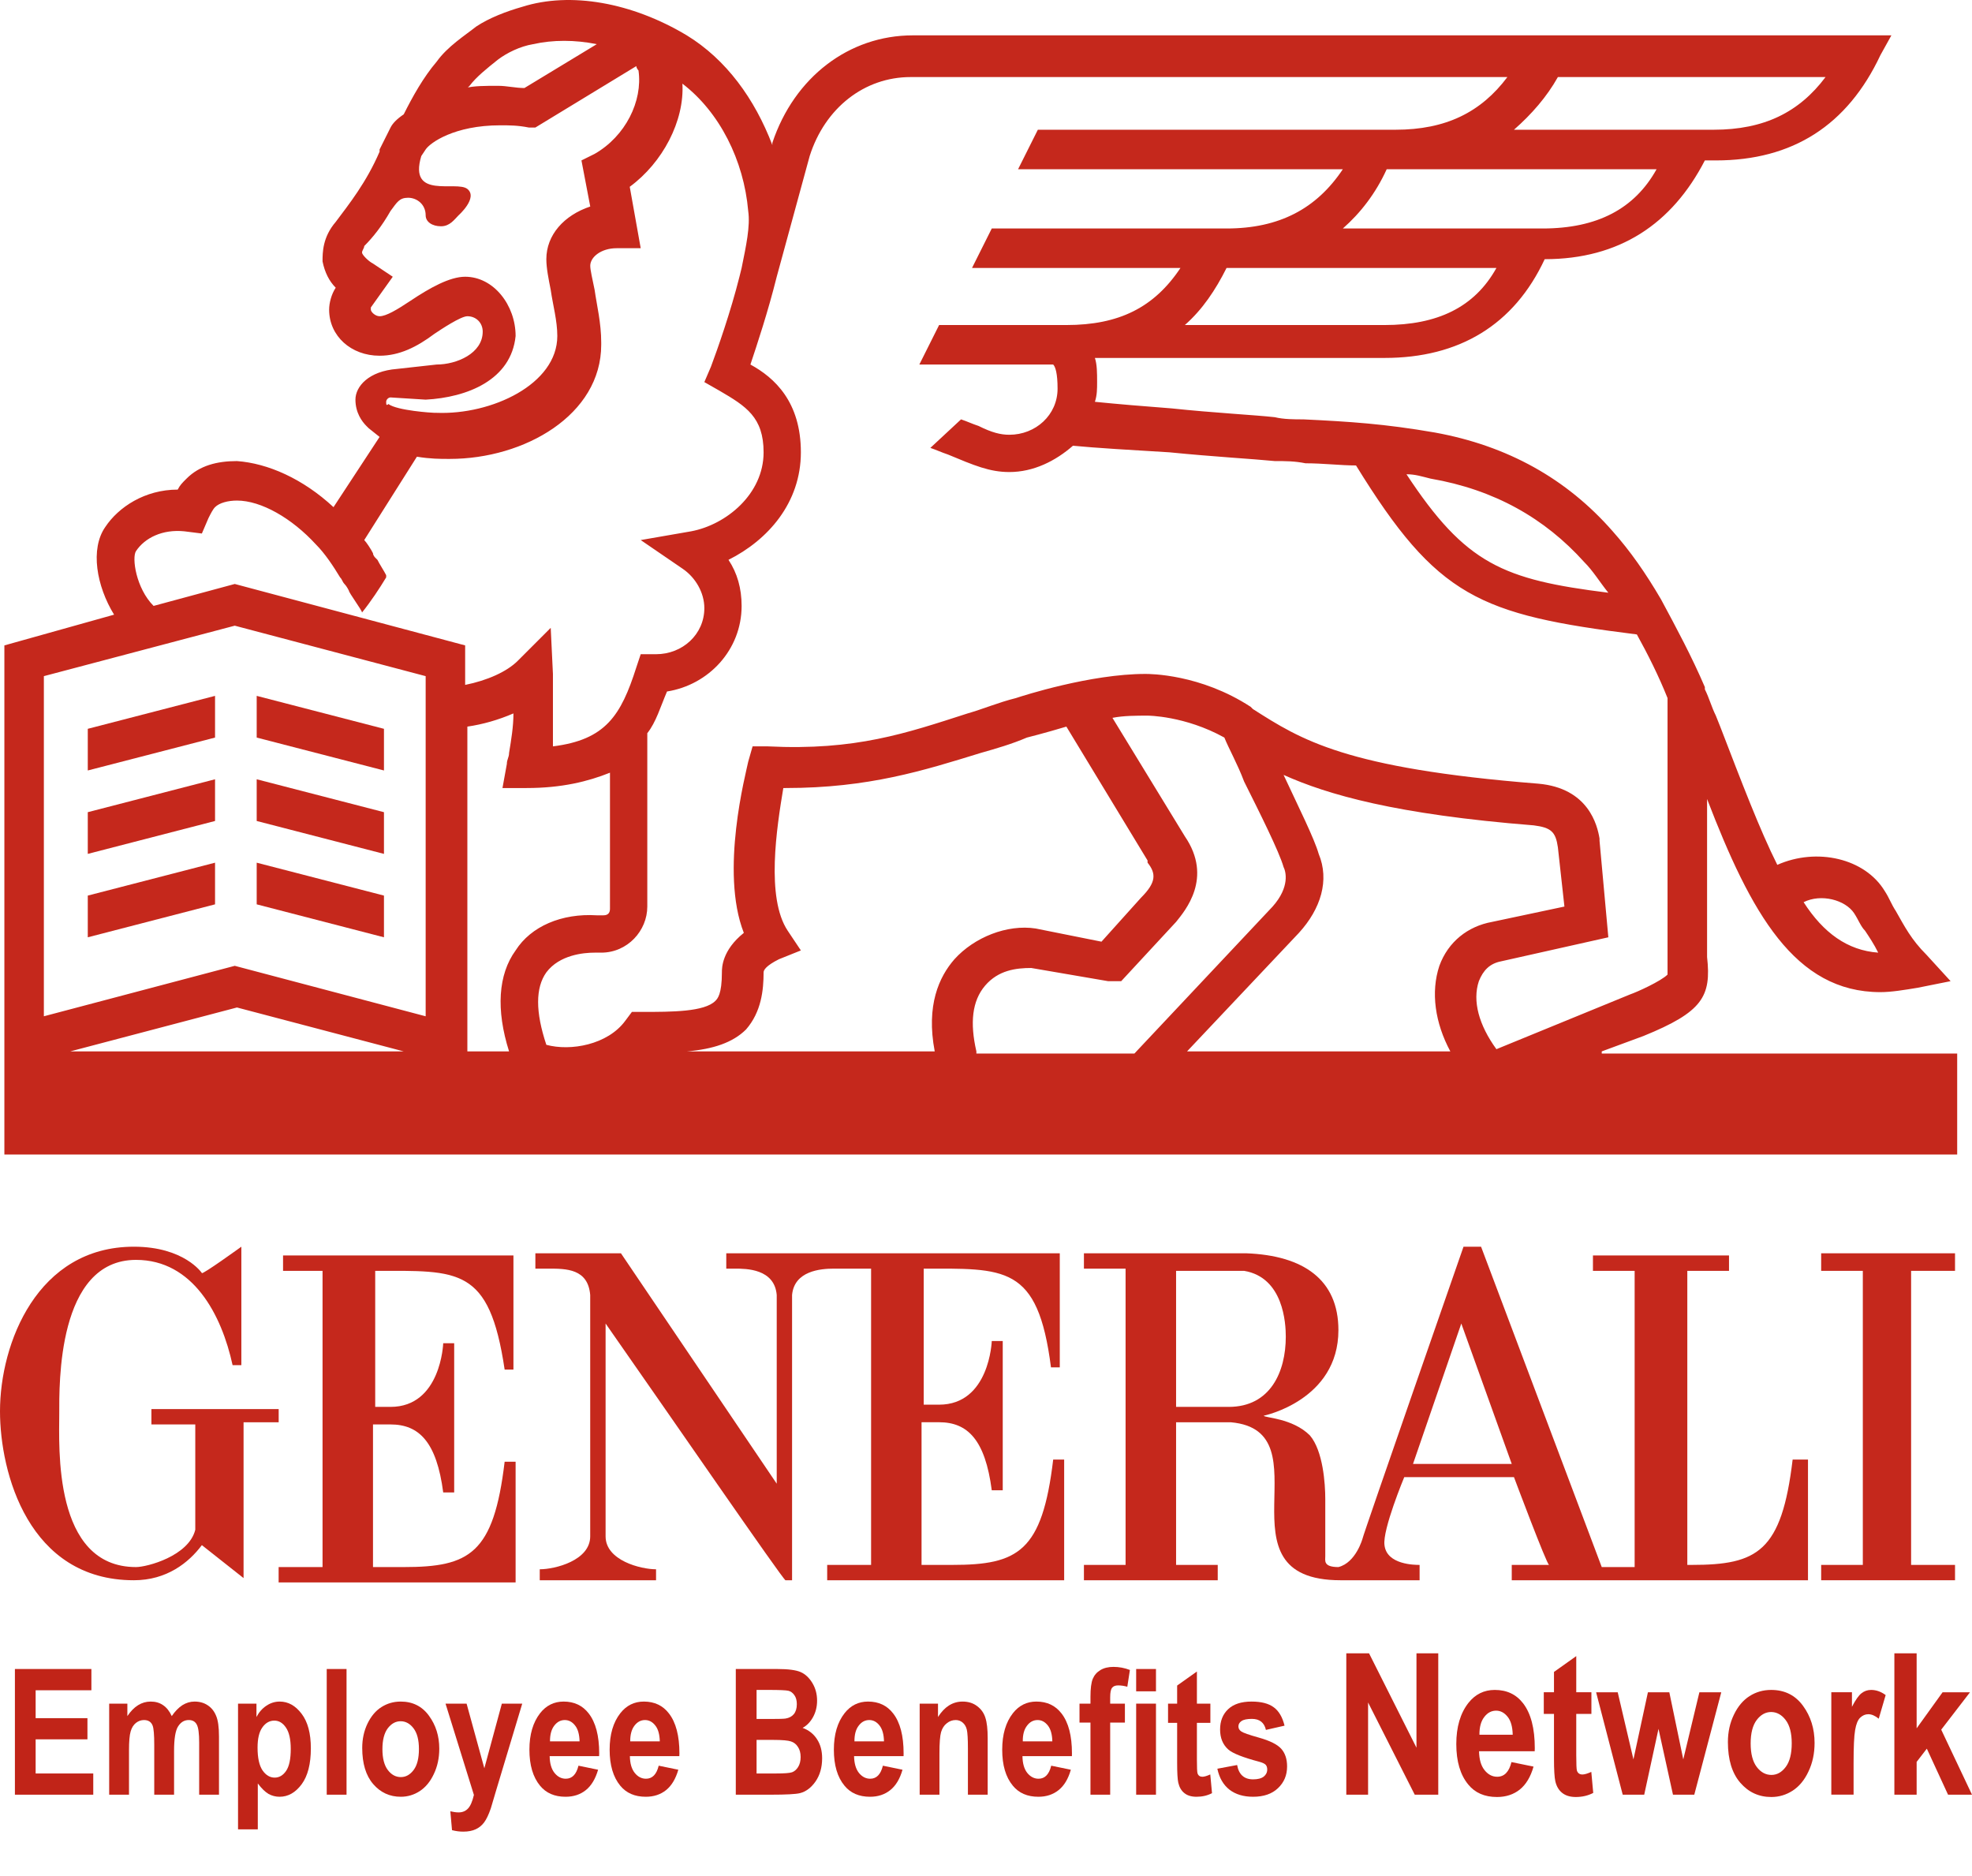
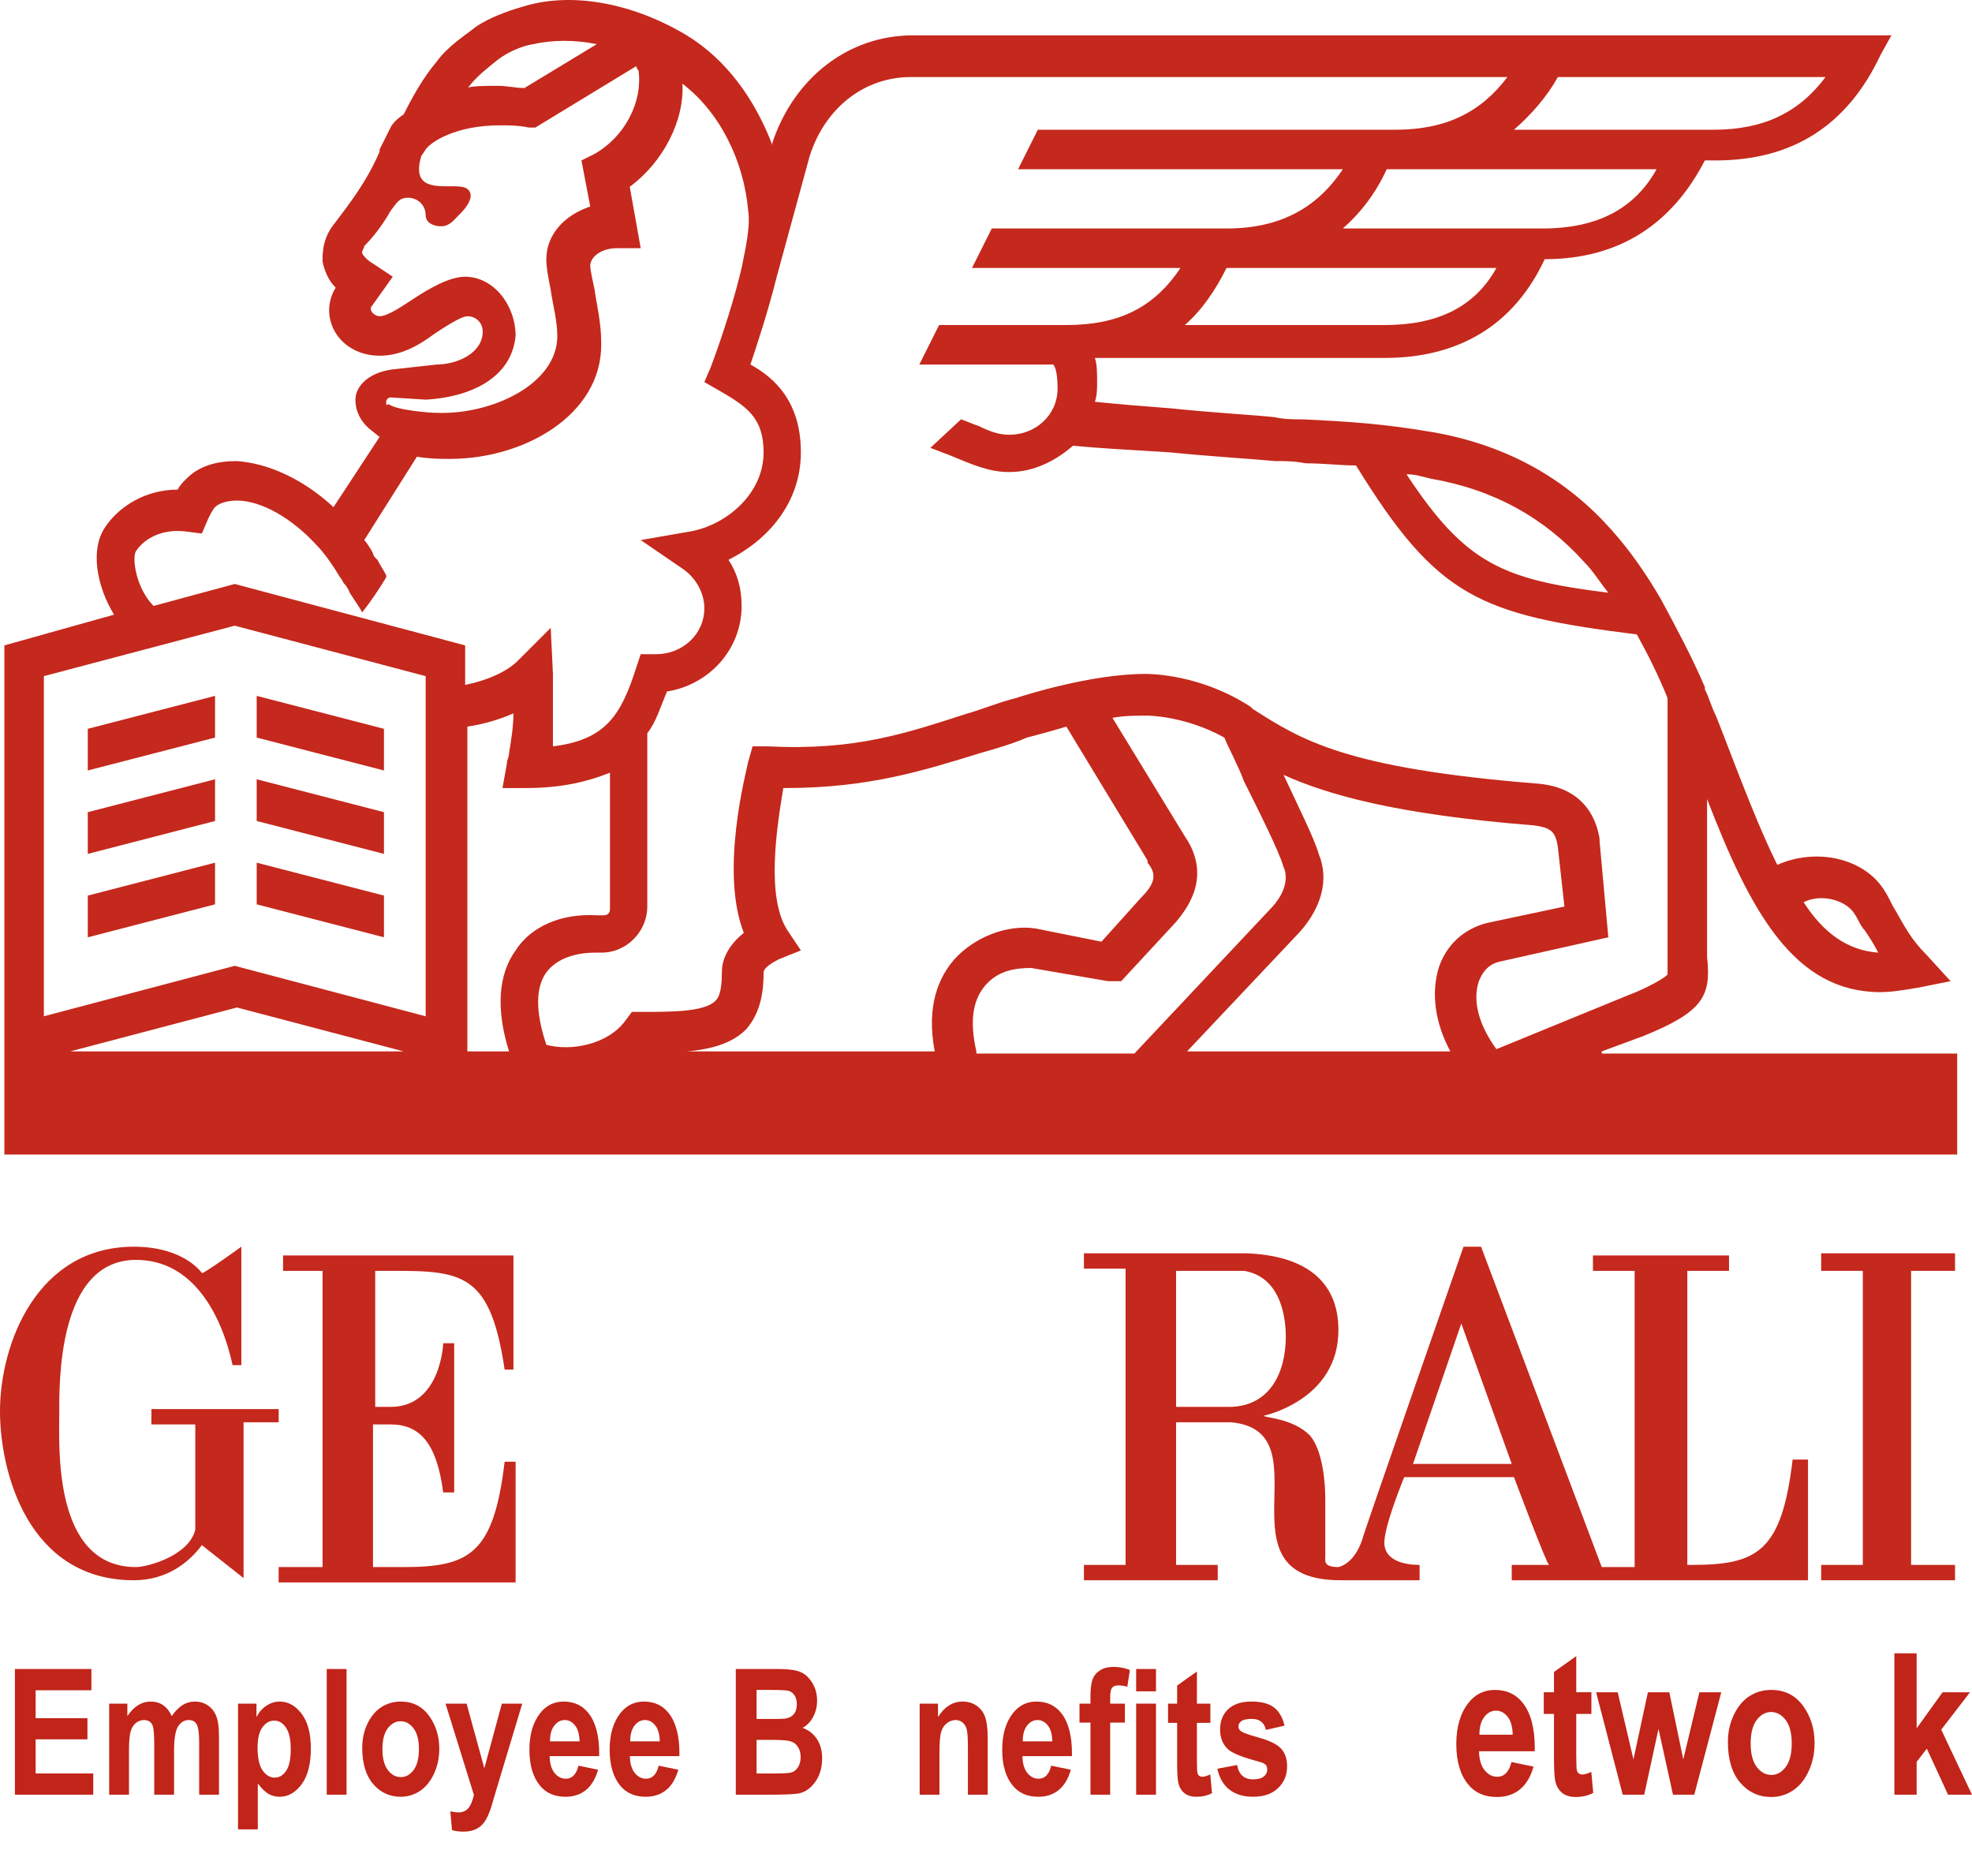
<svg xmlns="http://www.w3.org/2000/svg" width="41" height="39" viewBox="0 0 41 39" fill="none">
  <g clip-path="url(#clip0_6938_89537)">
    <path d="M7.801 29.201V26.419C9.534 26.419 10.173 26.327 10.492 28.471H10.675V26.099H5.885V26.419H6.706V32.577H5.793V32.896H10.72V30.387H10.492C10.264 32.303 9.762 32.577 8.394 32.577H7.755V29.612H8.12C8.713 29.612 9.078 29.977 9.215 31.026H9.443V27.924H9.215C9.215 27.924 9.169 29.247 8.12 29.247H7.801V29.201Z" fill="#C5281C" />
    <path d="M5.839 29.293H3.148V29.612H4.06V31.802C3.923 32.349 3.056 32.577 2.828 32.577C1.095 32.577 1.232 30.068 1.232 29.384C1.232 28.791 1.186 26.191 2.828 26.191C4.014 26.191 4.608 27.331 4.836 28.38H5.018C5.018 27.97 5.018 25.917 5.018 25.917C5.018 25.917 4.197 26.51 4.197 26.464C4.197 26.464 3.832 25.917 2.783 25.917C0.776 25.917 0 27.924 0 29.338C0 30.616 0.593 32.851 2.783 32.851C3.467 32.851 3.923 32.486 4.197 32.121L5.064 32.806V29.567H5.794V29.293H5.839Z" fill="#C5281C" />
    <path d="M37.271 30.342C37.042 32.258 36.541 32.532 35.172 32.532H35.081V26.419H35.948V26.099H33.119V26.419H33.986V32.577H33.302L30.793 25.917H30.428C30.428 25.917 28.329 31.939 28.329 31.984C28.329 31.984 28.192 32.486 27.827 32.577C27.508 32.577 27.554 32.441 27.554 32.349V31.163C27.554 30.844 27.508 30.16 27.234 29.84C26.869 29.475 26.276 29.475 26.276 29.43C26.276 29.43 27.827 29.11 27.827 27.651C27.827 26.601 27.098 26.099 25.912 26.054H22.536V26.373H23.402V32.532H22.536V32.851H25.318V32.532H24.452V29.567H25.592C27.599 29.749 25.227 32.851 27.873 32.851H29.515V32.532C29.424 32.532 28.831 32.532 28.785 32.121C28.74 31.802 29.196 30.707 29.196 30.707H31.477C31.477 30.707 32.161 32.532 32.207 32.532H31.431V32.851H37.59V30.342H37.271ZM25.547 29.247H24.452V26.419H25.866C26.687 26.556 26.733 27.514 26.733 27.787C26.733 28.517 26.413 29.247 25.547 29.247ZM29.378 30.433L30.382 27.514L31.431 30.433H29.378Z" fill="#C5281C" />
-     <path d="M19.16 26.373C20.893 26.373 21.578 26.282 21.851 28.426H22.034V26.054H15.1V26.373H15.282C15.51 26.373 16.103 26.373 16.149 26.921V30.844L12.91 26.054H11.131V26.373H11.405C11.77 26.373 12.226 26.373 12.271 26.921V31.939C12.271 32.44 11.541 32.623 11.222 32.623V32.851H13.64V32.623C13.321 32.623 12.591 32.44 12.591 31.939V27.514C13.868 29.338 16.286 32.851 16.331 32.851H16.468V26.921C16.514 26.419 17.061 26.373 17.335 26.373H18.111V32.532H17.198V32.851H22.125V30.342H21.897C21.669 32.258 21.167 32.532 19.799 32.532H19.16V29.566H19.525C20.118 29.566 20.483 29.931 20.62 30.981H20.848V27.878H20.62C20.62 27.878 20.574 29.201 19.525 29.201H19.205V26.373H19.16Z" fill="#C5281C" />
    <path d="M37.864 26.419H38.73V32.532H37.864V32.851H40.647V32.532H39.734V26.419H40.647V26.054H37.864V26.419Z" fill="#C5281C" />
    <path d="M33.302 21.857L34.169 21.537C35.4 21.036 35.583 20.716 35.492 19.895V16.61C36.404 18.983 37.316 20.625 39.096 20.625C39.324 20.625 39.597 20.579 39.871 20.534L40.555 20.397L40.054 19.849C39.734 19.53 39.597 19.256 39.415 18.937C39.324 18.8 39.278 18.663 39.187 18.526C38.776 17.842 37.773 17.614 36.952 17.979C36.587 17.249 36.222 16.291 35.765 15.105L35.674 14.877C35.583 14.694 35.537 14.512 35.446 14.33V14.284C35.172 13.645 34.853 13.052 34.534 12.459C34.214 11.912 33.895 11.456 33.53 11.045C32.572 9.95 31.34 9.266 29.835 8.992C28.786 8.81 28.056 8.764 27.098 8.718C26.915 8.718 26.687 8.718 26.505 8.673C26.094 8.627 25.227 8.582 24.361 8.49C23.768 8.445 23.22 8.399 22.764 8.353C22.81 8.217 22.81 8.08 22.81 7.943C22.81 7.76 22.81 7.578 22.764 7.441H28.786C30.337 7.441 31.477 6.757 32.116 5.388C33.667 5.388 34.762 4.658 35.446 3.335H35.674C37.271 3.335 38.411 2.605 39.096 1.146L39.324 0.735H18.978C17.655 0.735 16.514 1.602 16.058 2.97V3.016C15.693 2.058 15.1 1.237 14.279 0.735C13.138 0.051 11.861 -0.177 10.857 0.142C10.538 0.233 10.173 0.37 9.899 0.553C9.671 0.735 9.306 0.963 9.078 1.283C8.805 1.602 8.576 2.012 8.394 2.377C8.257 2.469 8.166 2.56 8.12 2.651L7.892 3.107V3.153C7.618 3.792 7.253 4.248 6.98 4.613C6.706 4.932 6.706 5.251 6.706 5.434C6.752 5.662 6.843 5.844 6.98 5.981C6.889 6.118 6.843 6.301 6.843 6.437C6.843 6.985 7.299 7.395 7.892 7.395C8.303 7.395 8.668 7.213 9.033 6.939C9.169 6.848 9.58 6.574 9.717 6.574C9.899 6.574 10.036 6.711 10.036 6.894C10.036 7.35 9.489 7.578 9.078 7.578L8.257 7.669C7.664 7.715 7.39 8.034 7.39 8.308C7.39 8.582 7.527 8.764 7.618 8.855L7.664 8.901L7.892 9.083L6.934 10.543C6.295 9.95 5.566 9.631 4.927 9.585C4.516 9.585 4.151 9.676 3.878 9.95C3.786 10.041 3.741 10.087 3.695 10.178C3.011 10.178 2.463 10.543 2.19 10.954C1.87 11.41 2.007 12.185 2.372 12.778L0.091 13.417V24.001H40.692V21.902H33.302V21.857ZM38.548 18.983C38.639 19.12 38.685 19.256 38.776 19.348C38.867 19.485 38.959 19.621 39.05 19.804C38.411 19.758 37.91 19.393 37.499 18.755C37.864 18.572 38.366 18.709 38.548 18.983ZM29.744 9.95C31.067 10.178 32.116 10.771 32.937 11.684C33.12 11.866 33.256 12.094 33.439 12.322C31.249 12.049 30.474 11.729 29.242 9.859C29.424 9.859 29.561 9.905 29.744 9.95ZM28.786 6.757H24.634C24.999 6.437 25.273 6.027 25.501 5.571H31.112C30.656 6.392 29.881 6.757 28.786 6.757ZM32.07 4.75H27.919C28.284 4.43 28.603 4.02 28.831 3.518H34.442C33.986 4.339 33.211 4.75 32.07 4.75ZM32.39 1.602H37.955C37.408 2.332 36.678 2.697 35.629 2.697H31.477C31.842 2.377 32.161 2.012 32.39 1.602ZM9.763 1.784C9.899 1.602 10.127 1.419 10.356 1.237C10.538 1.1 10.812 0.963 11.085 0.918C11.496 0.826 11.952 0.826 12.408 0.918L10.903 1.83C10.72 1.83 10.538 1.784 10.356 1.784C10.082 1.784 9.854 1.784 9.671 1.83C9.717 1.83 9.717 1.83 9.763 1.784ZM8.029 8.353C8.029 8.308 8.075 8.262 8.12 8.262L8.85 8.308C9.717 8.262 10.629 7.897 10.72 6.985C10.72 6.346 10.264 5.753 9.671 5.753C9.352 5.753 8.941 5.981 8.531 6.255C8.257 6.437 8.029 6.574 7.892 6.574C7.801 6.574 7.71 6.483 7.71 6.437C7.71 6.437 7.71 6.437 7.71 6.392L8.166 5.753L7.755 5.479C7.664 5.434 7.527 5.297 7.527 5.251C7.527 5.206 7.573 5.16 7.573 5.115C7.755 4.932 7.938 4.704 8.12 4.385C8.257 4.202 8.303 4.111 8.485 4.111C8.668 4.111 8.85 4.248 8.85 4.476C8.85 4.613 8.987 4.704 9.169 4.704C9.352 4.704 9.443 4.567 9.534 4.476C9.534 4.476 9.945 4.111 9.717 3.928C9.489 3.746 8.485 4.157 8.759 3.244L8.85 3.107C8.941 2.97 9.443 2.605 10.401 2.605C10.584 2.605 10.766 2.605 10.994 2.651H11.131L13.23 1.374C13.23 1.419 13.275 1.465 13.275 1.465C13.366 2.104 13.002 2.834 12.363 3.199L12.089 3.335L12.272 4.293C11.724 4.476 11.359 4.886 11.359 5.388C11.359 5.571 11.405 5.799 11.45 6.027C11.496 6.346 11.587 6.666 11.587 6.985C11.587 7.989 10.219 8.627 9.078 8.582H9.033C8.987 8.582 8.257 8.536 8.075 8.399C8.029 8.445 8.029 8.399 8.029 8.353ZM2.828 11.456C3.011 11.182 3.376 10.999 3.832 11.045L4.197 11.091L4.334 10.771C4.38 10.68 4.425 10.589 4.471 10.543C4.562 10.452 4.744 10.406 4.927 10.406C5.429 10.406 6.067 10.771 6.569 11.319C6.752 11.501 6.934 11.775 7.071 12.003C7.117 12.049 7.117 12.094 7.162 12.14C7.208 12.185 7.253 12.277 7.253 12.277C7.253 12.322 7.527 12.687 7.527 12.733C7.71 12.505 7.892 12.231 8.029 12.003V11.957C7.983 11.866 7.892 11.729 7.847 11.638L7.801 11.592C7.801 11.592 7.755 11.547 7.755 11.501C7.71 11.41 7.618 11.273 7.573 11.227L8.668 9.494C8.941 9.54 9.169 9.54 9.306 9.54H9.352C10.903 9.54 12.5 8.627 12.5 7.167V7.122C12.5 6.711 12.408 6.346 12.363 6.027C12.317 5.799 12.272 5.616 12.272 5.525C12.272 5.343 12.5 5.16 12.819 5.16H13.321L13.093 3.883C13.777 3.381 14.233 2.514 14.188 1.739C14.963 2.332 15.465 3.335 15.556 4.385C15.602 4.704 15.511 5.115 15.419 5.571L15.374 5.753C15.191 6.483 14.918 7.259 14.781 7.624L14.644 7.943L14.963 8.125C15.511 8.445 15.876 8.673 15.876 9.403C15.876 10.27 15.1 10.908 14.37 11.045L13.321 11.227L14.188 11.82C14.461 12.003 14.644 12.322 14.644 12.642C14.644 13.189 14.188 13.6 13.64 13.6H13.321L13.23 13.873C12.91 14.877 12.591 15.379 11.496 15.516C11.496 15.196 11.496 14.877 11.496 14.466C11.496 14.375 11.496 14.101 11.496 14.01L11.45 13.052L10.766 13.736C10.538 13.965 10.127 14.147 9.671 14.238V13.417L4.881 12.14L3.193 12.596C2.828 12.231 2.737 11.592 2.828 11.456ZM1.46 21.857L4.927 20.944L8.394 21.857H1.46ZM8.85 21.127L4.881 20.078L0.912 21.127V14.056L4.881 13.007L8.85 14.056V21.127ZM10.72 19.758C10.356 20.26 10.31 20.99 10.584 21.857H9.717V15.105C10.036 15.059 10.356 14.968 10.675 14.831C10.675 15.105 10.629 15.379 10.584 15.652C10.584 15.744 10.538 15.789 10.538 15.881L10.447 16.382H10.949C11.678 16.382 12.226 16.246 12.682 16.063V18.892C12.682 18.983 12.636 19.028 12.545 19.028H12.408C11.678 18.983 11.04 19.256 10.72 19.758ZM19.844 19.941C19.525 20.306 19.251 20.899 19.434 21.857H14.279C14.826 21.811 15.237 21.674 15.511 21.401C15.83 21.036 15.876 20.579 15.876 20.214C15.876 20.169 15.921 20.078 16.195 19.941L16.651 19.758L16.377 19.348C15.921 18.663 16.149 17.204 16.286 16.382H16.332C18.065 16.382 19.206 16.017 20.392 15.652C20.711 15.561 21.03 15.47 21.35 15.333C21.35 15.333 21.715 15.242 22.171 15.105L23.859 17.888V17.933C24.041 18.162 24.041 18.344 23.722 18.663L22.901 19.576L21.532 19.302C20.939 19.211 20.255 19.485 19.844 19.941ZM20.3 21.857C20.164 21.264 20.209 20.808 20.483 20.488C20.757 20.169 21.122 20.123 21.441 20.123L23.038 20.397H23.083H23.311L24.452 19.165C24.634 18.937 25.227 18.253 24.634 17.386L23.129 14.923C23.357 14.877 23.631 14.877 23.859 14.877C23.859 14.877 24.634 14.877 25.456 15.333C25.547 15.561 25.729 15.881 25.866 16.246C26.185 16.884 26.596 17.705 26.687 18.025C26.733 18.116 26.824 18.435 26.459 18.846L23.585 21.902H20.3V21.857ZM30.154 21.857H24.68L27.006 19.393C27.463 18.892 27.645 18.298 27.417 17.751C27.326 17.432 27.006 16.793 26.687 16.109C27.6 16.519 29.014 16.93 31.888 17.158C32.253 17.204 32.344 17.295 32.39 17.614L32.526 18.846L31.021 19.165C30.519 19.256 30.109 19.576 29.926 20.078C29.744 20.625 29.835 21.264 30.154 21.857ZM30.747 20.397C30.838 20.169 30.975 20.032 31.203 19.986L33.439 19.485L33.256 17.477V17.432C33.211 17.158 33.028 16.382 31.979 16.291C27.965 15.972 27.052 15.379 26.049 14.74L26.003 14.694C24.954 14.01 23.904 14.01 23.813 14.01C22.673 14.01 21.259 14.466 21.122 14.512C20.757 14.603 20.437 14.74 20.118 14.831C18.841 15.242 17.791 15.607 15.967 15.516H15.647L15.556 15.835C15.511 16.063 14.963 18.116 15.465 19.393C15.009 19.758 15.009 20.123 15.009 20.214C15.009 20.671 14.918 20.762 14.872 20.808C14.644 21.036 13.96 21.036 13.366 21.036H13.138L13.002 21.218C12.636 21.72 11.861 21.857 11.359 21.72C11.131 21.036 11.131 20.534 11.359 20.214C11.633 19.849 12.135 19.804 12.363 19.804H12.5C13.047 19.804 13.458 19.348 13.458 18.846V15.242C13.64 15.014 13.731 14.694 13.868 14.375C14.735 14.238 15.419 13.508 15.419 12.596C15.419 12.231 15.328 11.912 15.146 11.638C15.967 11.227 16.651 10.452 16.651 9.403C16.651 8.353 16.104 7.852 15.602 7.578C15.739 7.167 15.967 6.483 16.149 5.753L16.834 3.244C17.153 2.241 17.974 1.602 18.932 1.602H31.34C30.793 2.332 30.063 2.697 29.014 2.697H21.578L21.167 3.518H27.919C27.372 4.339 26.596 4.75 25.501 4.75H20.62L20.209 5.571H24.543C23.996 6.392 23.266 6.757 22.171 6.757H19.525L19.114 7.578H21.897C21.943 7.624 21.988 7.76 21.988 8.08C21.988 8.627 21.532 9.038 20.985 9.038C20.802 9.038 20.62 8.992 20.346 8.855C20.209 8.81 20.118 8.764 19.981 8.718L19.343 9.311C19.479 9.357 19.571 9.403 19.707 9.448C20.255 9.676 20.574 9.813 20.985 9.813C21.487 9.813 21.943 9.585 22.308 9.266C22.764 9.311 23.54 9.357 24.315 9.403C25.227 9.494 26.049 9.54 26.505 9.585C26.733 9.585 26.915 9.585 27.143 9.631C27.508 9.631 27.873 9.676 28.193 9.676C29.881 12.414 30.747 12.778 34.032 13.189C34.26 13.6 34.488 14.056 34.67 14.512V19.849V19.895C34.67 20.123 34.67 20.214 34.67 20.26C34.534 20.397 34.032 20.625 33.895 20.671L31.112 21.811C30.747 21.309 30.61 20.808 30.747 20.397Z" fill="#C5281C" />
    <path d="M7.983 16.017V15.151L5.337 14.466V15.333L7.983 16.017Z" fill="#C5281C" />
    <path d="M1.825 15.151V16.017L4.471 15.333V14.466L1.825 15.151Z" fill="#C5281C" />
    <path d="M1.825 16.884V17.751L4.471 17.067V16.2L1.825 16.884Z" fill="#C5281C" />
    <path d="M7.983 17.751V16.884L5.337 16.2V17.067L7.983 17.751Z" fill="#C5281C" />
    <path d="M7.983 19.485V18.618L5.337 17.934V18.8L7.983 19.485Z" fill="#C5281C" />
    <path d="M1.825 18.618V19.485L4.471 18.8V17.934L1.825 18.618Z" fill="#C5281C" />
    <path d="M0.31 37.309V34.696H1.9V35.138H0.741V35.718H1.818V36.158H0.741V36.868H1.939V37.309H0.31Z" fill="#C12418" />
    <path d="M2.27 35.416H2.648V35.675C2.716 35.574 2.79 35.498 2.871 35.448C2.952 35.398 3.039 35.373 3.133 35.373C3.233 35.373 3.319 35.398 3.391 35.448C3.465 35.498 3.525 35.574 3.571 35.675C3.64 35.574 3.714 35.498 3.792 35.448C3.872 35.398 3.956 35.373 4.045 35.373C4.151 35.373 4.242 35.399 4.318 35.45C4.395 35.5 4.453 35.572 4.492 35.666C4.533 35.76 4.553 35.904 4.553 36.099V37.309H4.141V36.227C4.141 36.038 4.125 35.913 4.091 35.851C4.058 35.788 4.002 35.757 3.924 35.757C3.832 35.757 3.759 35.801 3.703 35.889C3.647 35.975 3.619 36.146 3.619 36.4V37.309H3.207V36.272C3.207 36.066 3.196 35.934 3.174 35.874C3.144 35.796 3.084 35.757 2.994 35.757C2.933 35.757 2.877 35.777 2.826 35.817C2.775 35.858 2.738 35.917 2.716 35.995C2.693 36.073 2.682 36.204 2.682 36.389V37.309H2.27V35.416" fill="#C12418" />
    <path d="M4.949 35.416H5.332V35.694C5.384 35.594 5.453 35.516 5.539 35.459C5.624 35.402 5.716 35.373 5.815 35.373C5.992 35.373 6.144 35.458 6.271 35.627C6.399 35.795 6.463 36.035 6.463 36.345C6.463 36.67 6.399 36.92 6.271 37.093C6.143 37.265 5.99 37.352 5.813 37.352C5.731 37.352 5.654 37.332 5.583 37.293C5.513 37.252 5.439 37.18 5.36 37.075V38.029H4.949V35.416ZM5.355 36.331C5.355 36.544 5.39 36.702 5.458 36.803C5.528 36.904 5.613 36.954 5.711 36.954C5.805 36.954 5.884 36.908 5.948 36.815C6.013 36.721 6.045 36.569 6.045 36.357C6.045 36.157 6.011 36.009 5.945 35.914C5.88 35.817 5.799 35.769 5.704 35.769C5.605 35.769 5.521 35.816 5.455 35.91C5.388 36.003 5.355 36.143 5.355 36.331Z" fill="#C12418" />
    <path d="M6.793 37.309V34.696H7.205V37.309H6.793Z" fill="#C12418" />
    <path d="M7.531 36.336C7.531 36.151 7.568 35.982 7.641 35.83C7.715 35.678 7.811 35.563 7.93 35.488C8.049 35.412 8.182 35.373 8.331 35.373C8.58 35.373 8.776 35.471 8.919 35.668C9.061 35.862 9.133 36.09 9.133 36.352C9.133 36.547 9.095 36.722 9.02 36.879C8.947 37.036 8.849 37.154 8.728 37.234C8.608 37.312 8.476 37.352 8.333 37.352C8.102 37.352 7.911 37.264 7.759 37.088C7.607 36.912 7.531 36.661 7.531 36.336ZM7.951 36.362C7.951 36.554 7.989 36.699 8.064 36.797C8.138 36.895 8.229 36.943 8.334 36.943C8.438 36.943 8.526 36.894 8.6 36.795C8.674 36.697 8.71 36.551 8.71 36.359C8.71 36.171 8.673 36.028 8.598 35.929C8.523 35.831 8.434 35.782 8.329 35.782C8.226 35.782 8.137 35.831 8.062 35.929C7.988 36.028 7.951 36.172 7.951 36.362Z" fill="#C12418" />
    <path d="M9.263 35.416H9.701L10.07 36.76L10.434 35.416H10.858L10.31 37.237L10.205 37.592C10.159 37.725 10.113 37.822 10.066 37.884C10.021 37.946 9.963 37.993 9.892 38.027C9.822 38.06 9.735 38.077 9.632 38.077C9.552 38.077 9.474 38.066 9.398 38.046L9.363 37.654C9.427 37.669 9.484 37.677 9.535 37.677C9.614 37.677 9.678 37.651 9.728 37.599C9.779 37.547 9.821 37.452 9.853 37.314L9.263 35.416Z" fill="#C12418" />
    <path d="M12.027 36.706L12.435 36.79C12.38 36.98 12.295 37.122 12.18 37.214C12.065 37.306 11.924 37.352 11.759 37.352C11.53 37.352 11.353 37.275 11.228 37.122C11.081 36.944 11.007 36.694 11.007 36.373C11.007 36.057 11.082 35.804 11.23 35.614C11.356 35.454 11.519 35.373 11.718 35.373C11.94 35.373 12.114 35.456 12.24 35.62C12.385 35.807 12.458 36.084 12.458 36.45L12.456 36.507H11.428C11.43 36.657 11.463 36.773 11.528 36.855C11.593 36.936 11.671 36.977 11.763 36.977C11.895 36.977 11.983 36.887 12.027 36.706ZM12.05 36.2C12.046 36.053 12.015 35.943 11.955 35.869C11.896 35.794 11.825 35.757 11.743 35.757C11.657 35.757 11.584 35.795 11.524 35.873C11.464 35.951 11.434 36.06 11.435 36.2H12.05" fill="#C12418" />
    <path d="M13.695 36.706L14.103 36.79C14.048 36.98 13.963 37.122 13.848 37.214C13.733 37.306 13.592 37.352 13.427 37.352C13.198 37.352 13.021 37.275 12.896 37.122C12.749 36.944 12.675 36.694 12.675 36.373C12.675 36.057 12.749 35.804 12.898 35.614C13.024 35.454 13.187 35.373 13.386 35.373C13.608 35.373 13.783 35.456 13.908 35.62C14.053 35.807 14.126 36.084 14.126 36.45L14.124 36.507H13.096C13.098 36.657 13.131 36.773 13.196 36.855C13.261 36.936 13.339 36.977 13.431 36.977C13.563 36.977 13.651 36.887 13.695 36.706ZM13.718 36.2C13.714 36.053 13.683 35.943 13.623 35.869C13.564 35.794 13.493 35.757 13.411 35.757C13.325 35.757 13.252 35.795 13.192 35.873C13.132 35.951 13.102 36.06 13.103 36.2H13.718" fill="#C12418" />
    <path d="M15.298 34.696H16.156C16.39 34.696 16.554 34.718 16.649 34.761C16.744 34.803 16.824 34.879 16.89 34.987C16.955 35.095 16.988 35.217 16.988 35.354C16.988 35.48 16.96 35.594 16.904 35.696C16.848 35.797 16.776 35.872 16.687 35.92C16.814 35.966 16.913 36.043 16.984 36.152C17.057 36.261 17.093 36.395 17.093 36.551C17.093 36.741 17.047 36.902 16.956 37.034C16.864 37.165 16.756 37.246 16.631 37.277C16.545 37.298 16.343 37.309 16.027 37.309H15.298L15.298 34.696ZM15.73 35.131V35.735H16.015C16.186 35.735 16.292 35.732 16.332 35.726C16.406 35.714 16.463 35.684 16.505 35.634C16.546 35.583 16.567 35.514 16.567 35.427C16.567 35.35 16.55 35.287 16.516 35.24C16.482 35.191 16.441 35.161 16.393 35.149C16.345 35.137 16.207 35.131 15.979 35.131H15.73ZM15.73 36.17V36.868H16.131C16.306 36.868 16.419 36.86 16.469 36.842C16.519 36.823 16.561 36.787 16.594 36.733C16.628 36.679 16.646 36.61 16.646 36.526C16.646 36.441 16.627 36.371 16.59 36.316C16.555 36.26 16.507 36.222 16.446 36.202C16.387 36.181 16.264 36.17 16.079 36.17H15.73Z" fill="#C12418" />
-     <path d="M18.356 36.706L18.764 36.79C18.71 36.98 18.625 37.122 18.509 37.214C18.394 37.306 18.254 37.352 18.089 37.352C17.86 37.352 17.683 37.275 17.558 37.122C17.41 36.944 17.337 36.694 17.337 36.373C17.337 36.057 17.411 35.804 17.56 35.614C17.686 35.454 17.848 35.373 18.048 35.373C18.27 35.373 18.444 35.456 18.57 35.62C18.715 35.807 18.787 36.084 18.787 36.45L18.786 36.507H17.757C17.76 36.657 17.793 36.773 17.857 36.855C17.923 36.936 18.001 36.977 18.093 36.977C18.224 36.977 18.312 36.887 18.356 36.706ZM18.379 36.2C18.376 36.053 18.344 35.943 18.285 35.869C18.226 35.794 18.155 35.757 18.073 35.757C17.986 35.757 17.913 35.795 17.854 35.873C17.793 35.951 17.764 36.06 17.765 36.2H18.379" fill="#C12418" />
    <path d="M20.536 37.309H20.124V36.343C20.124 36.149 20.116 36.02 20.101 35.956C20.085 35.892 20.056 35.843 20.013 35.808C19.972 35.774 19.924 35.757 19.871 35.757C19.802 35.757 19.74 35.779 19.684 35.825C19.628 35.868 19.589 35.93 19.566 36.008C19.544 36.086 19.532 36.234 19.532 36.452V37.309H19.121V35.416H19.502V35.694C19.57 35.587 19.646 35.507 19.73 35.454C19.816 35.4 19.91 35.373 20.013 35.373C20.133 35.373 20.234 35.405 20.316 35.468C20.399 35.53 20.456 35.61 20.487 35.709C20.519 35.806 20.535 35.947 20.535 36.133V37.309" fill="#C12418" />
    <path d="M21.856 36.706L22.264 36.79C22.21 36.98 22.125 37.122 22.009 37.214C21.894 37.306 21.754 37.352 21.589 37.352C21.36 37.352 21.183 37.275 21.058 37.122C20.91 36.944 20.837 36.694 20.837 36.373C20.837 36.057 20.911 35.804 21.06 35.614C21.186 35.454 21.348 35.373 21.548 35.373C21.77 35.373 21.944 35.456 22.07 35.62C22.215 35.807 22.287 36.084 22.287 36.45L22.286 36.507H21.258C21.26 36.657 21.293 36.773 21.357 36.855C21.423 36.936 21.501 36.977 21.593 36.977C21.724 36.977 21.812 36.887 21.856 36.706ZM21.879 36.2C21.876 36.053 21.844 35.943 21.785 35.869C21.725 35.794 21.655 35.757 21.573 35.757C21.486 35.757 21.413 35.795 21.354 35.873C21.293 35.951 21.263 36.06 21.265 36.2H21.879" fill="#C12418" />
    <path d="M22.444 35.416H22.672V35.274C22.672 35.102 22.688 34.977 22.72 34.9C22.753 34.822 22.806 34.762 22.879 34.718C22.952 34.674 23.043 34.652 23.15 34.652C23.266 34.652 23.38 34.673 23.492 34.716L23.438 35.065C23.372 35.046 23.308 35.037 23.247 35.037C23.189 35.037 23.147 35.053 23.121 35.087C23.095 35.12 23.082 35.185 23.082 35.283V35.416H23.388V35.81H23.082V37.309H22.672V35.81H22.444L22.444 35.416Z" fill="#C12418" />
    <path d="M23.622 35.16V34.696H24.034V35.16H23.622ZM23.622 37.309V35.416H24.034V37.309H23.622Z" fill="#C12418" />
    <path d="M25.165 35.416V35.815H24.885V36.578C24.885 36.743 24.889 36.839 24.898 36.865C24.914 36.913 24.948 36.936 24.999 36.936C25.037 36.936 25.092 36.92 25.163 36.888L25.199 37.277C25.104 37.327 24.996 37.352 24.876 37.352C24.772 37.352 24.688 37.327 24.625 37.277C24.562 37.227 24.52 37.155 24.498 37.061C24.482 36.992 24.474 36.852 24.474 36.641V35.815H24.285V35.416H24.474V35.04L24.885 34.748V35.416H25.165" fill="#C12418" />
    <path d="M25.31 36.769L25.721 36.692C25.757 36.891 25.867 36.99 26.053 36.99C26.151 36.99 26.225 36.971 26.274 36.933C26.322 36.895 26.347 36.845 26.347 36.785C26.347 36.743 26.336 36.711 26.315 36.687C26.292 36.663 26.247 36.642 26.181 36.624C25.844 36.535 25.629 36.45 25.538 36.37C25.424 36.269 25.367 36.13 25.367 35.954C25.367 35.779 25.422 35.638 25.534 35.532C25.646 35.426 25.808 35.373 26.021 35.373C26.224 35.373 26.378 35.413 26.484 35.493C26.59 35.571 26.664 35.698 26.707 35.874L26.32 35.962C26.285 35.809 26.188 35.733 26.028 35.733C25.927 35.733 25.855 35.748 25.812 35.778C25.769 35.807 25.748 35.844 25.748 35.89C25.748 35.932 25.767 35.966 25.807 35.994C25.846 36.022 25.968 36.065 26.172 36.122C26.401 36.186 26.557 36.264 26.639 36.355C26.72 36.447 26.76 36.569 26.76 36.721C26.76 36.904 26.697 37.054 26.571 37.173C26.447 37.292 26.274 37.352 26.053 37.352C25.852 37.352 25.688 37.302 25.561 37.204C25.434 37.104 25.35 36.959 25.31 36.769Z" fill="#C12418" />
-     <path d="M27.991 37.309V34.37H28.464L29.45 36.332V34.37H29.903V37.309H29.414L28.444 35.392V37.309H27.991Z" fill="#C12418" />
    <path d="M31.425 36.631L31.884 36.725C31.823 36.939 31.727 37.098 31.598 37.202C31.468 37.305 31.31 37.357 31.124 37.357C30.866 37.357 30.667 37.27 30.527 37.098C30.361 36.898 30.278 36.617 30.278 36.256C30.278 35.901 30.362 35.616 30.529 35.402C30.671 35.222 30.854 35.131 31.078 35.131C31.328 35.131 31.524 35.224 31.666 35.408C31.829 35.619 31.91 35.931 31.91 36.342L31.908 36.406H30.751C30.754 36.575 30.791 36.705 30.864 36.797C30.937 36.889 31.025 36.936 31.128 36.936C31.277 36.936 31.375 36.834 31.425 36.631ZM31.451 36.062C31.447 35.896 31.412 35.772 31.345 35.689C31.278 35.605 31.198 35.562 31.106 35.562C31.009 35.562 30.926 35.606 30.86 35.693C30.791 35.781 30.758 35.904 30.759 36.062H31.451Z" fill="#C12418" />
    <path d="M33.087 35.179V35.629H32.772V36.487C32.772 36.672 32.777 36.78 32.786 36.809C32.805 36.863 32.843 36.889 32.901 36.889C32.943 36.889 33.005 36.871 33.085 36.835L33.125 37.272C33.018 37.328 32.897 37.357 32.762 37.357C32.645 37.357 32.55 37.328 32.48 37.272C32.409 37.216 32.361 37.135 32.337 37.03C32.319 36.952 32.309 36.794 32.309 36.557V35.629H32.097V35.179H32.309V34.757L32.772 34.428V35.179H33.087Z" fill="#C12418" />
    <path d="M33.738 37.309L33.185 35.18H33.634L33.961 36.575L34.262 35.18H34.707L34.997 36.575L35.332 35.18H35.787L35.226 37.309H34.783L34.482 35.94L34.185 37.309H33.738Z" fill="#C12418" />
    <path d="M35.925 36.214C35.925 36.005 35.967 35.816 36.05 35.645C36.132 35.474 36.241 35.345 36.374 35.26C36.508 35.174 36.658 35.131 36.825 35.131C37.106 35.131 37.327 35.242 37.487 35.462C37.647 35.681 37.727 35.938 37.727 36.232C37.727 36.451 37.685 36.649 37.601 36.825C37.519 37.002 37.409 37.135 37.273 37.224C37.138 37.312 36.989 37.357 36.827 37.357C36.568 37.357 36.353 37.258 36.182 37.06C36.011 36.862 35.925 36.58 35.925 36.214ZM36.398 36.244C36.398 36.459 36.441 36.622 36.525 36.733C36.609 36.843 36.711 36.898 36.83 36.898C36.946 36.898 37.045 36.842 37.128 36.731C37.211 36.62 37.252 36.456 37.252 36.24C37.252 36.029 37.21 35.868 37.126 35.757C37.042 35.646 36.941 35.591 36.823 35.59C36.707 35.591 36.607 35.646 36.523 35.757C36.44 35.868 36.398 36.03 36.398 36.244Z" fill="#C12418" />
-     <path d="M38.538 37.308H38.075V35.179H38.504V35.482C38.577 35.34 38.643 35.247 38.7 35.202C38.759 35.155 38.826 35.131 38.903 35.131C39.008 35.131 39.109 35.167 39.205 35.238L39.061 35.729C38.985 35.667 38.913 35.636 38.844 35.636C38.78 35.636 38.724 35.661 38.674 35.709C38.626 35.755 38.591 35.841 38.57 35.965C38.548 36.09 38.538 36.318 38.538 36.651V37.308Z" fill="#C12418" />
    <path d="M39.386 37.309V34.37H39.849V35.929L40.388 35.18H40.958L40.36 35.957L41 37.309H40.502L40.061 36.352L39.849 36.627V37.309H39.386" fill="#C12418" />
  </g>
  <defs>
    <clipPath id="clip0_6938_89537">
      <rect width="41" height="38.077" fill="white" />
    </clipPath>
  </defs>
</svg>